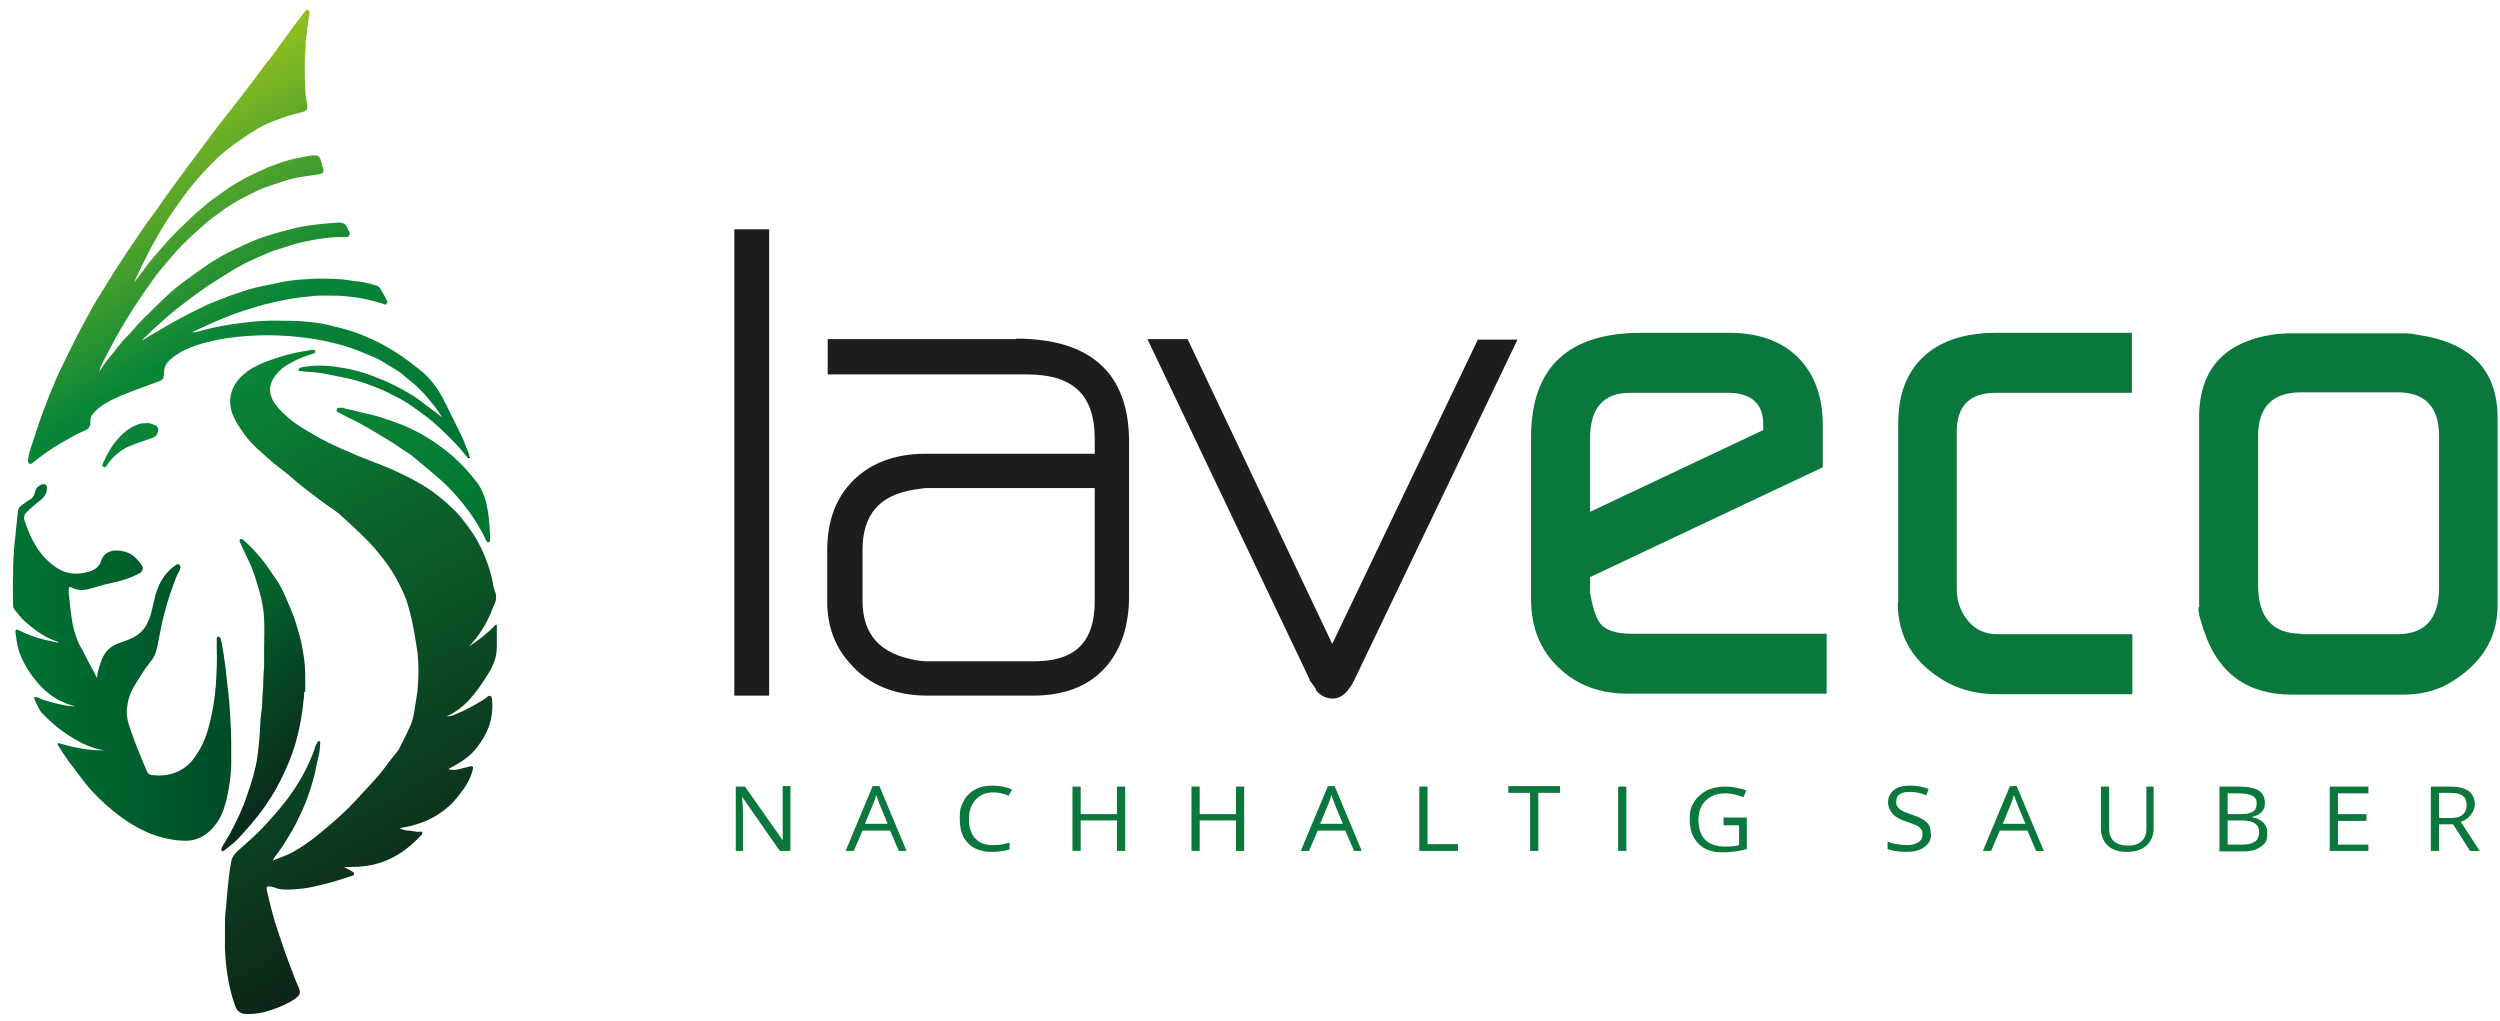
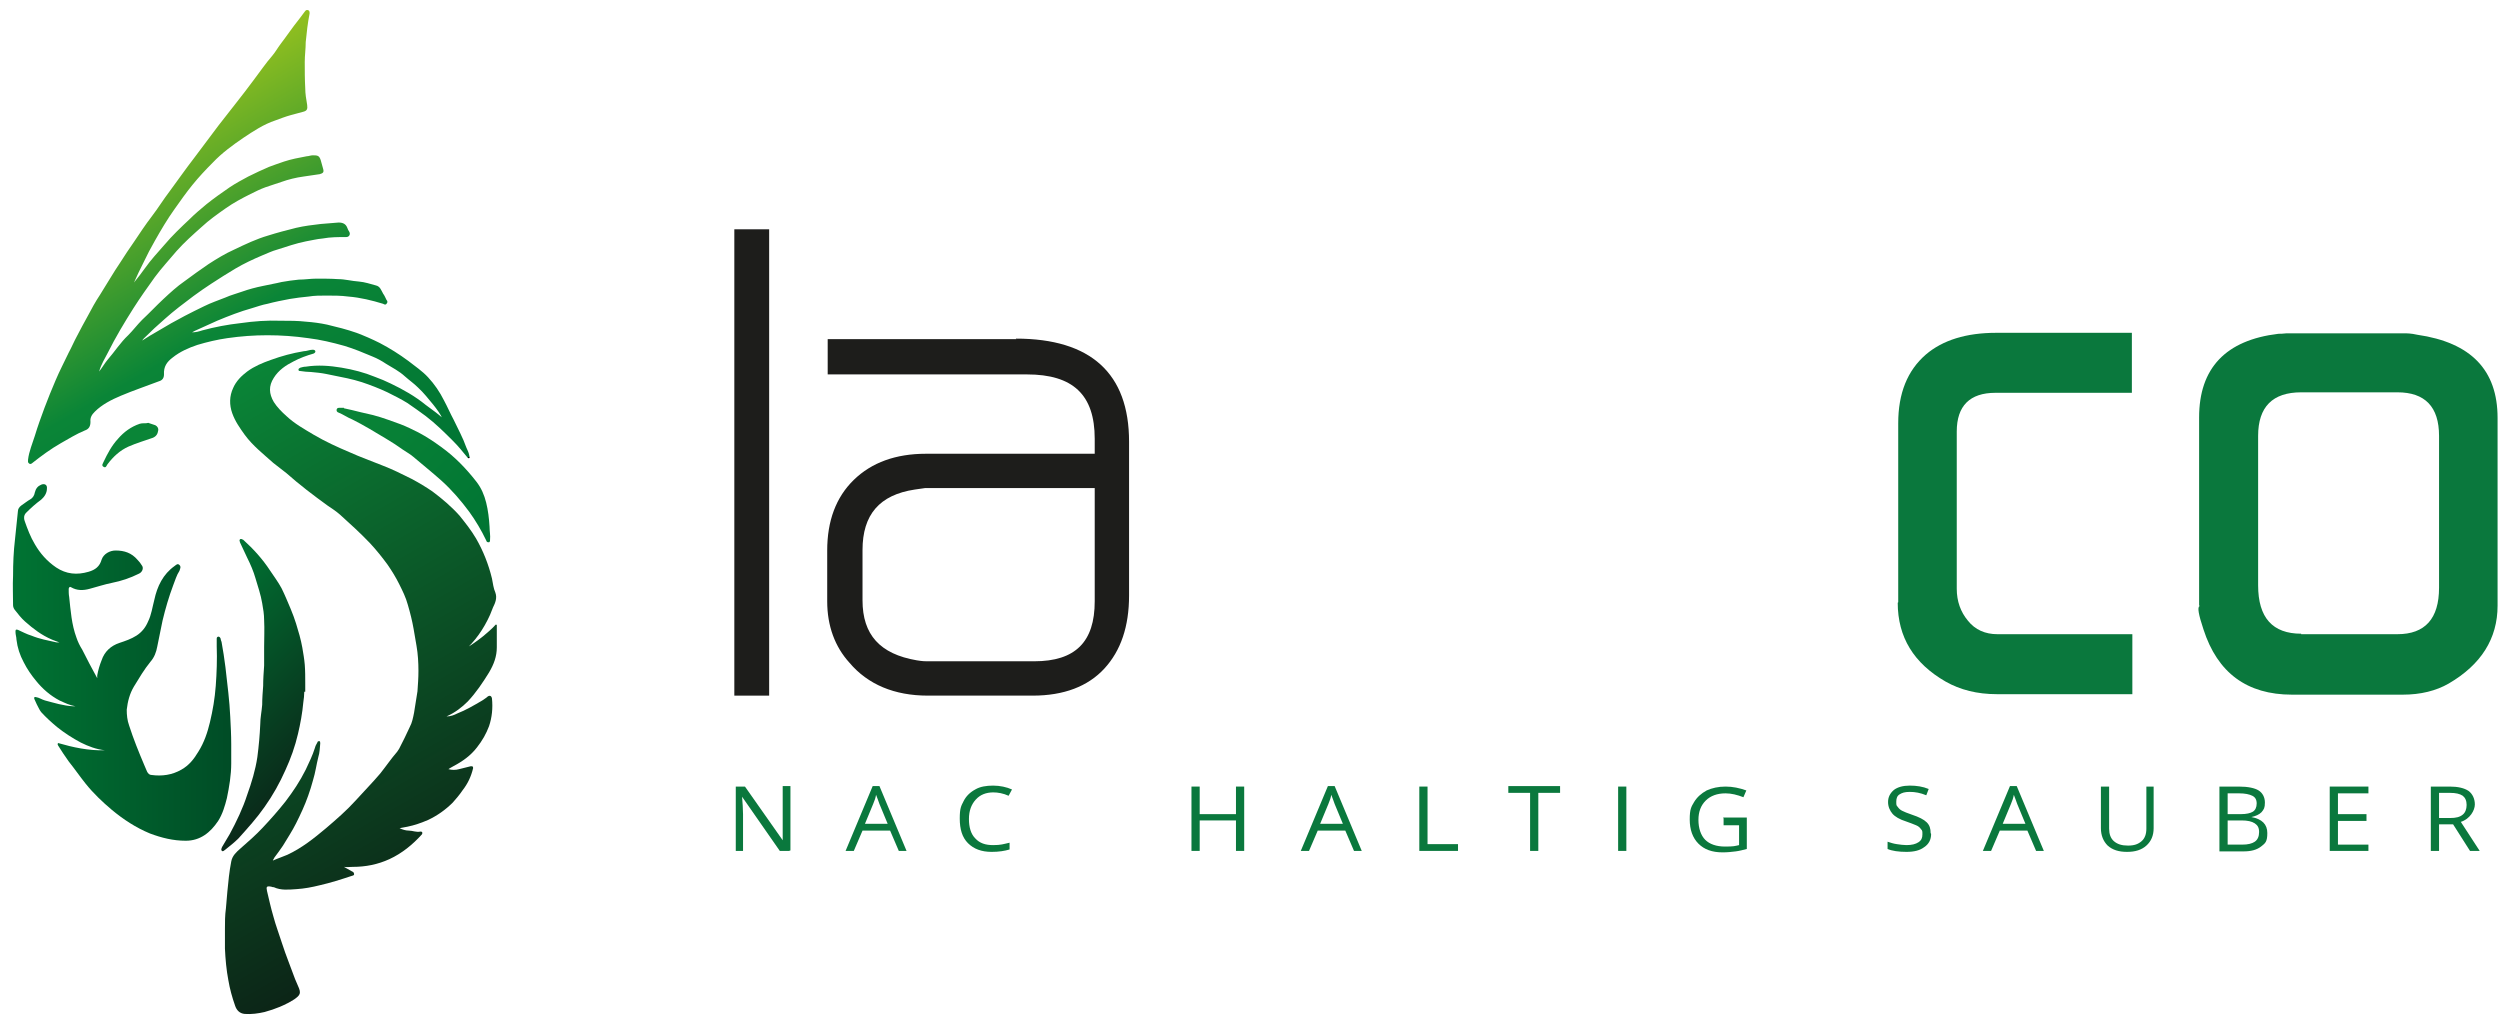
<svg xmlns="http://www.w3.org/2000/svg" id="Layer_1" version="1.1" viewBox="0 0 516.8 211">
  <defs>
    <style>
      .st0 {
        fill: url(#Unbenannter_Verlauf_3);
      }

      .st1 {
        fill: url(#Unbenannter_Verlauf_8);
      }

      .st2 {
        fill: url(#Unbenannter_Verlauf_5);
      }

      .st3 {
        fill: url(#Unbenannter_Verlauf_9);
      }

      .st4 {
        fill: #1d1d1b;
      }

      .st5 {
        fill: #0a783d;
      }

      .st6 {
        fill: url(#Unbenannter_Verlauf_10);
      }

      .st7 {
        fill: #0a8537;
      }
    </style>
    <linearGradient id="Unbenannter_Verlauf_10" data-name="Unbenannter Verlauf 10" x1="31.6" y1="87.7" x2="90.4" y2="189.5" gradientUnits="userSpaceOnUse">
      <stop offset="0" stop-color="#93c01f" />
      <stop offset="0" stop-color="#0a8537" />
      <stop offset="1" stop-color="#0c2517" />
      <stop offset="1" stop-color="#0a2a1a" />
      <stop offset="1" stop-color="#007433" />
      <stop offset="1" stop-color="#007232" />
      <stop offset="1" stop-color="#006b2f" />
      <stop offset="1" stop-color="#005f29" />
      <stop offset="1" stop-color="#004e22" />
      <stop offset="1" stop-color="#003818" />
      <stop offset="1" stop-color="#001e0d" />
      <stop offset="1" stop-color="#000" />
    </linearGradient>
    <linearGradient id="Unbenannter_Verlauf_9" data-name="Unbenannter Verlauf 9" x1="21.5" y1="26" x2="70.1" y2="110" gradientUnits="userSpaceOnUse">
      <stop offset="0" stop-color="#93c01f" />
      <stop offset=".5" stop-color="#0a8537" />
      <stop offset="1" stop-color="#007433" />
      <stop offset="1" stop-color="#007232" />
      <stop offset="1" stop-color="#006b2f" />
      <stop offset="1" stop-color="#005f29" />
      <stop offset="1" stop-color="#004e22" />
      <stop offset="1" stop-color="#003818" />
      <stop offset="1" stop-color="#001e0d" />
      <stop offset="1" stop-color="#000" />
    </linearGradient>
    <linearGradient id="Unbenannter_Verlauf_8" data-name="Unbenannter Verlauf 8" x1="2.5" y1="136.6" x2="47.9" y2="136.6" gradientUnits="userSpaceOnUse">
      <stop offset="0" stop-color="#007433" />
      <stop offset="1" stop-color="#004c26" />
      <stop offset="1" stop-color="#000" />
    </linearGradient>
    <linearGradient id="Unbenannter_Verlauf_5" data-name="Unbenannter Verlauf 5" x1="32.6" y1="128.3" x2="63.4" y2="159.1" gradientUnits="userSpaceOnUse">
      <stop offset="0" stop-color="#007433" />
      <stop offset="1" stop-color="#0a2a1a" />
      <stop offset="1" stop-color="#004c26" />
      <stop offset="1" stop-color="#000" />
    </linearGradient>
    <linearGradient id="Unbenannter_Verlauf_3" data-name="Unbenannter Verlauf 3" x1="73.1" y1="81.1" x2="102.7" y2="110.6" gradientUnits="userSpaceOnUse">
      <stop offset="0" stop-color="#93c01f" />
      <stop offset="0" stop-color="#0a8537" />
      <stop offset="1" stop-color="#007433" />
      <stop offset="1" stop-color="#007232" />
      <stop offset="1" stop-color="#006b2f" />
      <stop offset="1" stop-color="#005f29" />
      <stop offset="1" stop-color="#004e22" />
      <stop offset="1" stop-color="#003818" />
      <stop offset="1" stop-color="#001e0d" />
      <stop offset="1" stop-color="#000" />
    </linearGradient>
  </defs>
  <g>
    <path class="st6" d="M95.1,134.7c1.7-.9,3.3-2,4.8-3.2.8-.7,1.7-1.4,2.5-2.3,0,0,.1-.2.3,0,0,0,0,.1,0,.2,0,1.5,0,2.9,0,4.4,0,1.9-.6,3.5-1.6,5.2-1.3,2.1-2.7,4.2-4.4,6-1.2,1.2-2.6,2.3-4.4,3.1.9,0,1.6-.3,2.2-.6,1.8-.7,3.5-1.7,5.2-2.7.4-.3.8-.5,1.1-.8.4-.3.8-.2.9.4.2,2,0,3.9-.6,5.7-.6,1.6-1.4,3-2.5,4.4-1.3,1.7-3,2.9-4.9,3.9-.3.2-.6.3-1,.6.7.2,1.5.2,2.2,0,.8-.2,1.6-.4,2.4-.6.4,0,.5,0,.5.4-.4,1.7-1.1,3.2-2.2,4.6-.6.9-1.3,1.7-2,2.5-1.5,1.5-3.2,2.7-5.1,3.6-1.4.6-2.8,1.1-4.3,1.4-.5.1-1.1.2-1.6.3.6.3,1.3.5,1.9.5.8,0,1.6.4,2.4.2.2,0,.3,0,.4.2,0,.2,0,.3-.1.4-1.9,2.1-4.1,3.9-6.7,5.1-2.4,1.1-4.9,1.6-7.6,1.6-.6,0-1.2.1-1.8,0,.5.3,1.1.6,1.6.9.2.1.5.2.5.6,0,.3-.3.3-.6.4-2.1.7-4.3,1.4-6.5,1.9-1.6.4-3.2.7-4.8.8-1.6.1-3.2.3-4.7-.4-.1,0-.3,0-.5-.1-1-.2-1.1,0-.9.9.4,1.7.8,3.5,1.3,5.2.5,1.9,1.2,3.7,1.8,5.6.8,2.5,1.8,4.9,2.7,7.4.2.5.4.9.6,1.4.7,1.5.5,1.9-.8,2.8-1.9,1.2-3.9,2-6.1,2.6-1.3.3-2.7.5-4.1.4-1.1-.1-1.7-.8-2-1.7-.6-1.7-1.1-3.5-1.4-5.3-.4-2.1-.6-4.3-.7-6.5,0-1.4,0-2.7,0-4.1,0-1.4,0-2.8.2-4.2.1-1.2.2-2.4.3-3.5.2-2.1.4-4.2.8-6.2.2-1.2,1.1-2,1.9-2.7,1.6-1.4,3.2-2.8,4.6-4.3,1.6-1.7,3.2-3.5,4.7-5.4,1.6-2.1,3-4.2,4.2-6.6.7-1.5,1.4-2.9,1.9-4.5.1-.4.3-.8.5-1.1,0-.2.2-.3.4-.3.2,0,.2.3.2.5-.1.9-.1,1.9-.4,2.8-.4,1.6-.6,3.2-1.1,4.8-.3,1.1-.6,2.1-1,3.2-.7,2-1.6,3.9-2.5,5.7-.8,1.6-1.8,3.1-2.7,4.6-.6.9-1.2,1.7-1.8,2.5,0,.1-.2.3-.3.6,1.1-.5,2.1-.8,3-1.2,3-1.4,5.5-3.4,8-5.5,2.1-1.8,4.2-3.6,6.1-5.7,1.7-1.9,3.5-3.7,5.1-5.6,1.2-1.5,2.2-3,3.5-4.5.1-.2.3-.4.4-.6.8-1.5,1.5-3,2.2-4.5.5-.9.7-2,.9-3,.2-1.5.5-2.9.7-4.4.1-1.4.2-2.8.2-4.2,0-1.7-.1-3.5-.4-5.2-.2-1.2-.4-2.4-.6-3.5-.3-1.7-.7-3.3-1.2-5-.4-1.5-1.1-2.9-1.8-4.3-.7-1.4-1.5-2.7-2.4-4-1.1-1.5-2.3-3-3.6-4.4-2-2.1-4.1-4-6.2-5.9-.8-.7-1.7-1.3-2.6-1.9-2.9-2.1-5.8-4.3-8.5-6.7-.9-.7-1.8-1.4-2.7-2.1-2-1.8-4.2-3.5-5.9-5.8-1-1.4-2-2.8-2.6-4.5-.6-1.7-.6-3.5.2-5.2.6-1.4,1.7-2.5,2.9-3.4,1.5-1.1,3.2-1.8,4.9-2.4,2.2-.8,4.4-1.4,6.8-1.8.6,0,1.2-.3,1.8-.3.2,0,.5,0,.6.3,0,.3-.2.4-.4.5-1.4.4-2.8.9-4.1,1.6-1.6.8-3.1,1.8-4.1,3.4-1.1,1.7-1,3.3,0,5,.7,1.1,1.6,2,2.6,2.9,1.7,1.6,3.7,2.7,5.7,3.9,2.4,1.4,4.8,2.5,7.4,3.6,2.2,1,4.5,1.8,6.7,2.7,2.1.8,4.1,1.8,6.1,2.8,1.5.8,3,1.7,4.3,2.6,2,1.5,3.9,3.1,5.6,5,1.2,1.5,2.4,3,3.4,4.7,1.5,2.6,2.6,5.4,3.3,8.3.2,1,.3,2,.7,2.9.4,1.1,0,2.1-.5,3.1-.2.5-.4,1-.6,1.5-1.3,2.9-3.1,5.5-5.5,7.6Z" />
    <path class="st3" d="M91.5,86.6c-.5-1.1-1.2-2-1.9-2.9-1-1.2-2-2.5-3.2-3.6-.8-.8-1.8-1.5-2.7-2.3-1.2-1.1-2.6-1.8-3.9-2.6-.9-.6-1.8-1.1-2.8-1.5-1.9-.8-3.8-1.6-5.8-2.2-2.5-.7-5-1.3-7.5-1.6-2.8-.4-5.6-.6-8.4-.6-2.8,0-5.5.2-8.3.6-2.1.3-4.2.8-6.2,1.4-1.8.6-3.6,1.4-5.1,2.6-1.2.9-1.9,1.9-1.8,3.5,0,.7-.3,1.2-1,1.4-2.6,1-5.3,1.9-7.9,3-1.9.8-3.9,1.8-5.4,3.3-.6.6-1,1.2-.9,2.1,0,.9-.3,1.5-1.2,1.8-1.7.7-3.3,1.7-4.9,2.6-2.1,1.2-4,2.6-5.9,4.1-.2.2-.5.3-.7.1-.3-.2-.2-.5-.2-.8.2-1.7.9-3.3,1.4-4.9.6-2,1.3-3.9,2-5.8.7-1.9,1.5-3.8,2.3-5.7.8-1.9,1.8-3.8,2.7-5.7.6-1.1,1.1-2.3,1.7-3.4.7-1.4,1.5-2.8,2.2-4.1.8-1.5,1.6-3,2.6-4.5,1.4-2.2,2.7-4.5,4.2-6.7.9-1.4,1.8-2.8,2.8-4.2,1.2-1.8,2.4-3.6,3.7-5.3,1.3-1.7,2.4-3.5,3.7-5.2,1.7-2.3,3.3-4.6,5-6.8,1.7-2.3,3.4-4.5,5.1-6.8,1.2-1.5,2.4-3.1,3.6-4.6,1.2-1.5,2.4-3.1,3.6-4.7,1.3-1.7,2.5-3.5,3.9-5.1.6-.7,1.1-1.6,1.7-2.4,1.3-1.7,2.5-3.5,3.8-5.1.4-.5.8-1.1,1.2-1.6.2-.3.4-.4.7-.3.3.1.3.4.3.7-.4,2-.6,3.9-.8,5.9,0,1.4-.2,2.7-.2,4.1,0,1.8,0,3.6.1,5.4,0,1.2.2,2.3.4,3.5.1.8,0,1.2-.8,1.4-.9.2-1.7.5-2.6.7-1.1.3-2.1.7-3.2,1.1-2.4.8-4.5,2.2-6.6,3.6-2.2,1.5-4.4,3.1-6.3,5.1-1.5,1.5-2.9,3-4.2,4.6-1.3,1.6-2.5,3.3-3.7,5-1.5,2.1-2.8,4.3-4.1,6.6-.8,1.4-1.6,2.9-2.3,4.4-.7,1.4-1.4,2.8-2,4.2.8-1,1.6-2,2.3-3,1.2-1.7,2.6-3.2,4-4.8,1.6-1.9,3.4-3.6,5.2-5.3,1.1-1.1,2.3-2.1,3.5-3.1,1.5-1.2,3.2-2.4,4.8-3.5,1.2-.8,2.5-1.5,3.8-2.2,1.4-.7,2.9-1.4,4.3-2,1-.4,2-.7,3.1-1.1,1.5-.5,3.1-.8,4.7-1.1.4,0,.8-.2,1.3-.2,1,0,1.3.1,1.6,1,.2.6.3,1.2.5,1.8.2.7,0,.9-.7,1.1-1.1.2-2.3.3-3.4.5-1.5.2-3.1.6-4.5,1.1-1.1.4-2.2.7-3.3,1.1-1.1.4-2.1.9-3.1,1.4-1.8.9-3.5,1.8-5.2,3-1.7,1.2-3.4,2.4-4.9,3.8-1.8,1.6-3.6,3.2-5.2,5-1.5,1.8-3.1,3.5-4.5,5.4-1.5,2.1-3,4.2-4.4,6.4-1.9,3-3.7,6-5.3,9.2-.6,1.2-1.4,2.4-1.8,3.9.7-.9,1.2-1.8,1.8-2.5,1.4-1.6,2.6-3.5,4.2-5,1-1,1.9-2.2,2.9-3.2,1.5-1.4,2.9-2.9,4.4-4.3,1.4-1.3,2.8-2.6,4.4-3.7,1.6-1.2,3.3-2.4,4.9-3.5,1.7-1.1,3.5-2.2,5.3-3,2.3-1.1,4.6-2.2,7-2.9,1.9-.6,3.8-1.1,5.8-1.6,1.7-.4,3.4-.6,5.1-.8,1.2-.1,2.5-.2,3.7-.3.9,0,1.5.3,1.8,1.1.1.3.2.5.4.8.3.5,0,1.1-.6,1.1-1.6,0-3.3,0-4.9.3-1.2.1-2.3.4-3.5.6-2,.4-4,1.1-5.9,1.7-1.1.3-2.1.8-3.1,1.2-1.9.8-3.8,1.7-5.5,2.7-1.7,1-3.4,2.1-5.1,3.2-1.2.8-2.4,1.6-3.6,2.5-2,1.5-4,3-5.9,4.7-1.5,1.3-2.9,2.6-4.3,4-.1.1-.3.3-.4.5,1.1-.7,2.2-1.4,3.3-2,1.8-1.1,3.6-2.1,5.5-3.1,1.3-.7,2.6-1.3,4-2,1.4-.7,2.9-1.2,4.4-1.8,1.1-.5,2.3-.8,3.4-1.2,1.4-.5,2.9-.9,4.4-1.2,1.3-.3,2.6-.5,3.8-.8,1.2-.2,2.4-.4,3.6-.5,1.2,0,2.4-.2,3.6-.2,1.5,0,3,0,4.5.1,1.4,0,2.8.4,4.3.5,1.2.1,2.4.5,3.5.8.9.2,1.1,1,1.5,1.7.3.4.5.9.7,1.3.2.2.3.5,0,.8-.2.3-.5.1-.7,0-2.3-.7-4.7-1.3-7.2-1.5-1.5-.2-3-.2-4.5-.2-1.3,0-2.5,0-3.7.2-1.3.1-2.6.3-3.9.5-1.6.3-3.1.6-4.6,1-1.1.2-2.2.6-3.2.9-2.5.7-4.8,1.6-7.2,2.6-1.4.6-2.8,1.3-4.2,1.9-.3.1-.6.3-1,.5.8,0,1.5-.2,2.1-.4,2.6-.7,5.2-1.2,7.9-1.5,2.8-.4,5.5-.6,8.3-.5,1.8,0,3.6,0,5.3.2,1.4.1,2.9.3,4.3.6,2.1.5,4.1,1,6.1,1.7,1.6.6,3.2,1.3,4.8,2.1,2.1,1.1,4,2.3,5.9,3.7,1.4,1.1,2.9,2.1,4.1,3.4,1.3,1.4,2.4,3,3.3,4.8.7,1.3,1.3,2.7,2,4,.9,1.9,1.9,3.7,2.6,5.7.2.5.5,1,.6,1.6,0,.2.2.5,0,.6-.3.1-.4-.2-.5-.3-.9-1.1-1.8-2.2-2.8-3.2-1.8-1.8-3.6-3.6-5.7-5.2-1.2-.9-2.5-1.8-3.8-2.7-1.3-.8-2.7-1.5-4.1-2.2-1.7-.8-3.5-1.5-5.3-2.1-1-.3-2-.6-3-.8-1.5-.3-2.9-.6-4.4-.9-1-.2-2-.3-3.1-.4-.7,0-1.5-.1-2.2-.2-.2,0-.4,0-.4-.3,0-.2.2-.3.4-.4.4-.1.7-.2,1.1-.2,2.5-.4,5-.2,7.4.2,2.4.4,4.7,1,6.9,1.9,1.1.4,2.3.9,3.3,1.4,2.5,1.2,5,2.6,7.2,4.4,1.2.9,2.5,1.8,3.6,2.8Z" />
    <path class="st1" d="M20.1,139.6c.2-1.1.5-2.1.9-3.1.6-1.8,1.9-3,3.7-3.6,1.2-.4,2.4-.8,3.5-1.5,1.1-.7,1.9-1.7,2.4-2.9.7-1.4.9-3,1.3-4.5.6-2.8,1.8-5.3,4.2-7,.3-.2.6-.6,1-.2.4.4.1.8,0,1.2-.6.9-.9,2-1.3,3-.9,2.4-1.6,4.8-2.2,7.3-.4,1.8-.7,3.6-1.1,5.4-.2,1.1-.6,2.2-1.4,3.1-1.3,1.6-2.3,3.3-3.4,5.1-.9,1.5-1.3,3.1-1.5,4.8,0,1.1.1,2.2.5,3.3.9,2.8,2,5.5,3.1,8.1.2.5.4.9.6,1.4.2.4.5.7.9.7,2.2.3,4.3,0,6.2-1.1,1.6-.9,2.6-2.2,3.5-3.7,1.2-1.9,1.9-4,2.4-6.1.6-2.5,1-4.9,1.2-7.5.2-2.7.3-5.5.2-8.2,0-.5,0-1,0-1.5,0-.2,0-.4.3-.5.3,0,.4.2.5.4,0,.2.1.4.2.7.3,1.7.6,3.5.8,5.2.2,1.8.4,3.5.6,5.3.2,1.7.3,3.3.4,5,.1,1.9.2,3.8.2,5.7,0,1.3,0,2.6,0,3.9,0,2.4-.4,4.8-.9,7.2-.4,1.6-.9,3.3-1.8,4.7-1.6,2.4-3.7,4.1-6.7,4.1-2.6,0-5-.6-7.4-1.5-2.9-1.2-5.5-2.9-7.9-4.9-1.9-1.6-3.8-3.4-5.4-5.4-1.2-1.5-2.3-3.1-3.5-4.6-.8-1.1-1.5-2.2-2.2-3.3,0-.1-.2-.2,0-.5,3.1.9,6.3,1.6,9.7,1.5-1.8-.2-3.4-.8-5-1.6-1.7-.9-3.4-2-4.9-3.2-1.2-1-2.3-2-3.3-3.1-.4-.5-.6-1.1-.9-1.6-.2-.4-.3-.7-.5-1.1-.1-.3,0-.5.3-.4.7.1,1.2.5,1.9.7,1.9.5,3.8,1.1,5.8,1.2.2,0,.3,0,.5,0-1.2-.2-2.2-.7-3.3-1.2-1.9-1-3.5-2.4-4.8-4-1-1.2-1.9-2.5-2.6-3.9-.8-1.5-1.3-3-1.5-4.7,0-.5-.2-1-.2-1.6,0-.5.1-.5.5-.4.9.4,1.8.9,2.8,1.2,1.7.7,3.4,1,5.2,1.4.2,0,.4,0,.6,0-.6-.2-1.1-.4-1.6-.6-2.1-.9-3.8-2.2-5.5-3.7-.8-.7-1.5-1.6-2.2-2.5-.2-.3-.3-.6-.3-.9,0-2-.1-4.1,0-6.1,0-2.5.1-5,.4-7.5.2-1.9.4-3.9.6-5.8,0-.5.3-.9.7-1.2.6-.4,1.2-.9,1.9-1.3.5-.3.8-.8.9-1.4.2-.8.6-1.3,1.3-1.6.7-.3,1.3,0,1.2.8,0,.9-.5,1.7-1.2,2.3-1.1.8-2.1,1.7-3.1,2.7-.5.5-.5,1.2-.3,1.7.6,1.7,1.2,3.3,2.1,4.8,1.1,1.9,2.5,3.5,4.4,4.8,2.1,1.4,4.3,1.6,6.7.9,1.4-.4,2.3-1.1,2.7-2.5.4-1.2,1.7-1.9,2.9-1.9,1.8,0,3.3.5,4.5,1.9.4.4.7.8,1,1.3.3.5,0,1.3-.7,1.6-1.8.9-3.6,1.5-5.6,1.9-1.5.3-3,.8-4.5,1.2-1.4.4-2.7.4-3.9-.3-.3-.2-.4,0-.5.3,0,.6,0,1.2.1,1.7.3,2.8.5,5.7,1.5,8.4.3.9.7,1.7,1.2,2.5,1,2,2,3.9,3.1,5.9Z" />
    <path class="st2" d="M62.9,143c0,.7-.1,1.5-.2,2.2-.2,2.2-.6,4.4-1.1,6.5-.6,2.6-1.5,5.1-2.6,7.5-1.2,2.7-2.6,5.2-4.3,7.6-1.6,2.3-3.5,4.4-5.4,6.5-.9.9-1.8,1.6-2.8,2.4-.2.1-.4.4-.6.2-.3-.2-.1-.5,0-.8.5-.9,1.1-1.8,1.6-2.7,1.4-2.6,2.7-5.3,3.6-8.1.9-2.5,1.7-5.1,2.1-7.8.3-2.3.5-4.5.6-6.8,0-1.3.3-2.7.4-4,0-1.3.1-2.6.2-3.9,0-1.4.1-2.8.2-4.2,0-1.3,0-2.5,0-3.8,0-1.9.1-3.7,0-5.6,0-1.2-.2-2.4-.4-3.5-.3-1.8-.9-3.5-1.4-5.2-.4-1.4-1-2.8-1.7-4.2-.5-1.1-1-2.1-1.5-3.2,0-.2-.2-.4,0-.6.2-.2.5,0,.7.1,2.1,1.9,4,4,5.5,6.3.8,1.2,1.7,2.4,2.4,3.7.7,1.4,1.3,2.9,1.9,4.3.4,1,.8,2,1.1,3,.5,1.6,1,3.3,1.3,5,.2,1.2.4,2.3.5,3.5.1,1.3.1,2.6.1,3.9,0,.6,0,1.1,0,1.7Z" />
    <path class="st0" d="M71.1,84.4c1,.2,2.2.5,3.4.8.9.2,1.8.4,2.6.6,1.1.3,2.1.6,3.2,1,.8.3,1.7.6,2.5.9,1.3.5,2.5,1.1,3.7,1.7,1.7.9,3.2,1.9,4.7,3,2.8,2,5.2,4.5,7.3,7.2,1,1.3,1.6,2.7,2,4.3.4,1.6.6,3.3.7,5,0,.9.2,1.8.1,2.7,0,.2,0,.5-.3.5-.3,0-.4-.1-.5-.4-1-2.1-2.2-4.1-3.5-5.9-1.7-2.3-3.6-4.5-5.7-6.4-1.9-1.7-3.9-3.3-5.9-5-.7-.6-1.5-1-2.2-1.5-2.2-1.6-4.6-2.9-6.9-4.3-1.2-.7-2.3-1.3-3.5-1.9-1-.4-1.8-1-2.8-1.4-.3-.1-.5-.3-.4-.7.1-.3.4-.3.7-.3.2,0,.4,0,.8,0Z" />
    <path class="st7" d="M30.6,87.4c.5.2,1,.3,1.5.5.4.2.7.6.6,1.1-.1.7-.4,1.2-1.1,1.5-1.7.6-3.4,1.1-5,1.8-1.8.8-3.2,2.1-4.4,3.7-.2.3-.3.8-.8.5-.5-.3-.1-.7,0-1,.8-1.7,1.7-3.4,3-4.8,1.2-1.4,2.7-2.5,4.5-3.1.6-.2,1.2,0,1.8-.2Z" />
  </g>
  <g>
    <rect class="st4" x="151.8" y="47.4" width="7.2" height="96.4" />
    <path class="st4" d="M210.1,70.1h-39v7.3h41.2c9.5,0,14,4.2,14,13.3v3.1h-34.9c-6.2,0-11.2,1.8-14.9,5.4-3.7,3.6-5.5,8.5-5.5,14.6v10.5c0,5.1,1.6,9.4,4.6,12.7,3.8,4.5,9.3,6.8,16.2,6.8h21.7c6.4,0,11.4-1.9,14.8-5.6,3.4-3.7,5.1-8.7,5.1-15.1v-31.8c0-14.1-7.9-21.3-23.4-21.3ZM226.3,100.9v23.4c0,8.4-4,12.4-12.5,12.4h-22.2c-.3,0-.9,0-2.1-.2h0c-7.6-1.3-11.2-5.3-11.2-12.4v-10.4c0-7.3,3.5-11.4,10.8-12.5,1.5-.2,2-.3,2.1-.3h35.1Z" />
-     <path class="st4" d="M305.5,70.2l-30.1,62.9-29.9-63h-8.3s33.5,70.3,33.5,70.3v.2c.9,1.2,1.2,1.6,1.3,1.8v.2c.9,1.2,2.1,1.8,3.5,1.8,2.6,0,4-2.9,4.5-3.9l33.7-70.3h-8.2Z" />
  </g>
  <g>
-     <path class="st5" d="M316.5,123.8v-33.4c0-14.4,7.6-21.6,22.8-21.6h18.2c6,0,10.7,1.7,14.1,5,3.4,3.4,5.2,8,5.2,14v8.8l-48.1,22.7v3.3c.6,3.2,1.3,5.4,2.2,6.4,1.1,1.3,3.2,2,6.2,2h40.5v12.4h-41.1c-5.8,0-10.6-1.8-14.3-5.4-3.8-3.6-5.7-8.3-5.7-14.2ZM328.7,105.8l35.8-16.9v-1.2c0-4.3-2.5-6.5-7.4-6.5h-20.1c-5.5,0-8.3,3.1-8.3,9.4v15.2Z" />
    <path class="st5" d="M392.4,124.5v-37c0-6.2,1.9-10.9,5.7-14.2,3.5-3,8.4-4.5,14.5-4.5h28.1v12.4h-28.2c-5.3,0-8,2.7-8,8v32.5c0,2.6.8,4.8,2.3,6.6,1.5,1.9,3.6,2.8,6.1,2.8h27.9v12.4h-28c-4.1,0-7.6-.9-10.6-2.6-6.6-3.8-9.9-9.2-9.9-16.3Z" />
    <path class="st5" d="M454.6,125.1v-38.8c0-10.2,5.5-16,16.4-17.3.4,0,.9,0,1.7-.1h24.1c.7,0,1.6,0,2.9.3,11.1,1.6,16.6,7.3,16.6,17.2v38.8c0,6.8-3.4,12.2-10.1,16.1-2.6,1.5-5.8,2.3-9.5,2.3h-22.9c-9.3,0-15.4-4.5-18.3-13.5-1-3-1.3-4.6-.8-4.8ZM475.7,131.1h19.9c5.7,0,8.6-3.2,8.6-9.6v-31.4c0-6-2.9-9-8.6-9h-19.9c-5.9,0-8.9,3-8.9,9v30.9c0,6.7,3,10,8.9,10Z" />
  </g>
  <g>
    <path class="st5" d="M163.1,175.9h-1.9l-7.8-11.2h0c.1,1.3.2,2.5.2,3.6v7.6h-1.5v-13.3h1.9l7.8,11.1h0c0-.2,0-.7,0-1.6,0-.9,0-1.5,0-1.9v-7.7h1.6v13.3Z" />
    <path class="st5" d="M185.8,175.9l-1.8-4.2h-5.7l-1.8,4.2h-1.7l5.6-13.4h1.4l5.6,13.4h-1.7ZM183.5,170.3l-1.7-4.1c-.2-.5-.4-1.2-.7-1.9-.1.6-.3,1.2-.6,1.9l-1.7,4.1h4.6Z" />
    <path class="st5" d="M205.4,163.8c-1.6,0-2.8.5-3.7,1.5-.9,1-1.4,2.3-1.4,4s.4,3.1,1.3,4c.9,1,2.1,1.4,3.7,1.4s2.1-.2,3.4-.5v1.4c-1,.3-2.2.5-3.7.5-2.1,0-3.7-.6-4.9-1.8s-1.7-2.9-1.7-5.1.3-2.6.8-3.6c.5-1,1.3-1.8,2.4-2.4,1-.6,2.3-.8,3.7-.8s2.8.3,3.9.8l-.7,1.3c-1.1-.5-2.2-.7-3.2-.7Z" />
-     <path class="st5" d="M232.6,175.9h-1.7v-6.3h-7.5v6.3h-1.7v-13.3h1.7v5.7h7.5v-5.7h1.7v13.3Z" />
    <path class="st5" d="M257.2,175.9h-1.7v-6.3h-7.5v6.3h-1.7v-13.3h1.7v5.7h7.5v-5.7h1.7v13.3Z" />
    <path class="st5" d="M279.9,175.9l-1.8-4.2h-5.7l-1.8,4.2h-1.7l5.6-13.4h1.4l5.6,13.4h-1.7ZM277.6,170.3l-1.7-4.1c-.2-.5-.4-1.2-.7-1.9-.1.6-.3,1.2-.6,1.9l-1.7,4.1h4.6Z" />
    <path class="st5" d="M293.4,175.9v-13.3h1.7v11.9h6.3v1.4h-8Z" />
    <path class="st5" d="M318,175.9h-1.7v-12h-4.5v-1.4h10.7v1.4h-4.5v12Z" />
    <path class="st5" d="M334.5,175.9v-13.3h1.7v13.3h-1.7Z" />
    <path class="st5" d="M356.2,169h4.9v6.5c-.8.2-1.5.4-2.3.5s-1.7.2-2.7.2c-2.2,0-3.8-.6-5-1.8-1.2-1.2-1.8-2.9-1.8-5s.3-2.6.9-3.6c.6-1,1.5-1.8,2.6-2.4,1.1-.5,2.4-.8,3.9-.8s2.9.3,4.3.8l-.6,1.4c-1.3-.5-2.5-.8-3.7-.8-1.7,0-3.1.5-4.1,1.5-1,1-1.5,2.3-1.5,4s.5,3.2,1.4,4.1c.9.9,2.3,1.4,4.1,1.4s2-.1,2.9-.3v-4.1h-3.2v-1.4Z" />
    <path class="st5" d="M399.2,172.4c0,1.2-.5,2.1-1.4,2.7-.9.7-2.1,1-3.7,1s-3-.2-3.9-.6v-1.5c.6.2,1.2.4,1.9.5s1.4.2,2,.2c1.1,0,1.9-.2,2.5-.6.6-.4.8-.9.8-1.6s0-.8-.3-1.1c-.2-.3-.5-.6-1-.8-.5-.2-1.2-.5-2.1-.8-1.3-.4-2.3-1-2.8-1.6s-.9-1.4-.9-2.4.4-1.8,1.2-2.5c.8-.6,1.9-.9,3.3-.9s2.7.2,3.9.7l-.5,1.3c-1.2-.5-2.3-.7-3.4-.7s-1.6.2-2.1.5-.7.8-.7,1.5,0,.8.3,1.1c.2.3.5.6.9.8.4.2,1.1.5,2,.8,1.5.5,2.5,1,3.1,1.6.6.6.8,1.3.8,2.2Z" />
    <path class="st5" d="M420.9,175.9l-1.8-4.2h-5.7l-1.8,4.2h-1.7l5.6-13.4h1.4l5.6,13.4h-1.7ZM418.7,170.3l-1.7-4.1c-.2-.5-.4-1.2-.7-1.9-.1.6-.3,1.2-.6,1.9l-1.7,4.1h4.6Z" />
    <path class="st5" d="M445.2,162.6v8.6c0,1.5-.5,2.7-1.5,3.6s-2.3,1.3-4,1.3-3-.4-4-1.3c-.9-.9-1.4-2.1-1.4-3.6v-8.6h1.7v8.7c0,1.1.3,2,1,2.6.7.6,1.6.9,2.9.9s2.1-.3,2.8-.9c.7-.6,1-1.5,1-2.6v-8.7h1.7Z" />
    <path class="st5" d="M458.8,162.6h4c1.9,0,3.3.3,4.1.8s1.3,1.4,1.3,2.5-.2,1.4-.7,2c-.5.5-1.2.8-2.1,1h0c2.2.4,3.3,1.5,3.3,3.3s-.4,2.1-1.3,2.8c-.9.7-2.1,1-3.6,1h-5v-13.3ZM460.5,168.3h2.7c1.2,0,2-.2,2.5-.5.5-.3.8-.9.8-1.7s-.3-1.3-.9-1.6c-.6-.3-1.5-.5-2.7-.5h-2.4v4.4ZM460.5,169.6v5h3c1.2,0,2-.2,2.6-.6.6-.4.9-1.1.9-2s-.3-1.4-.9-1.8-1.5-.6-2.7-.6h-2.8Z" />
    <path class="st5" d="M489.6,175.9h-8v-13.3h8v1.4h-6.3v4.3h5.9v1.4h-5.9v4.9h6.3v1.4Z" />
    <path class="st5" d="M504.2,170.4v5.5h-1.7v-13.3h3.9c1.7,0,3,.3,3.9.9.8.6,1.3,1.6,1.3,2.8s-1,3-2.9,3.6l3.9,6h-2l-3.5-5.5h-3ZM504.2,169.1h2.3c1.2,0,2-.2,2.6-.7.5-.4.8-1.1.8-2s-.3-1.5-.8-1.9c-.6-.4-1.4-.6-2.7-.6h-2.2v5.1Z" />
  </g>
</svg>